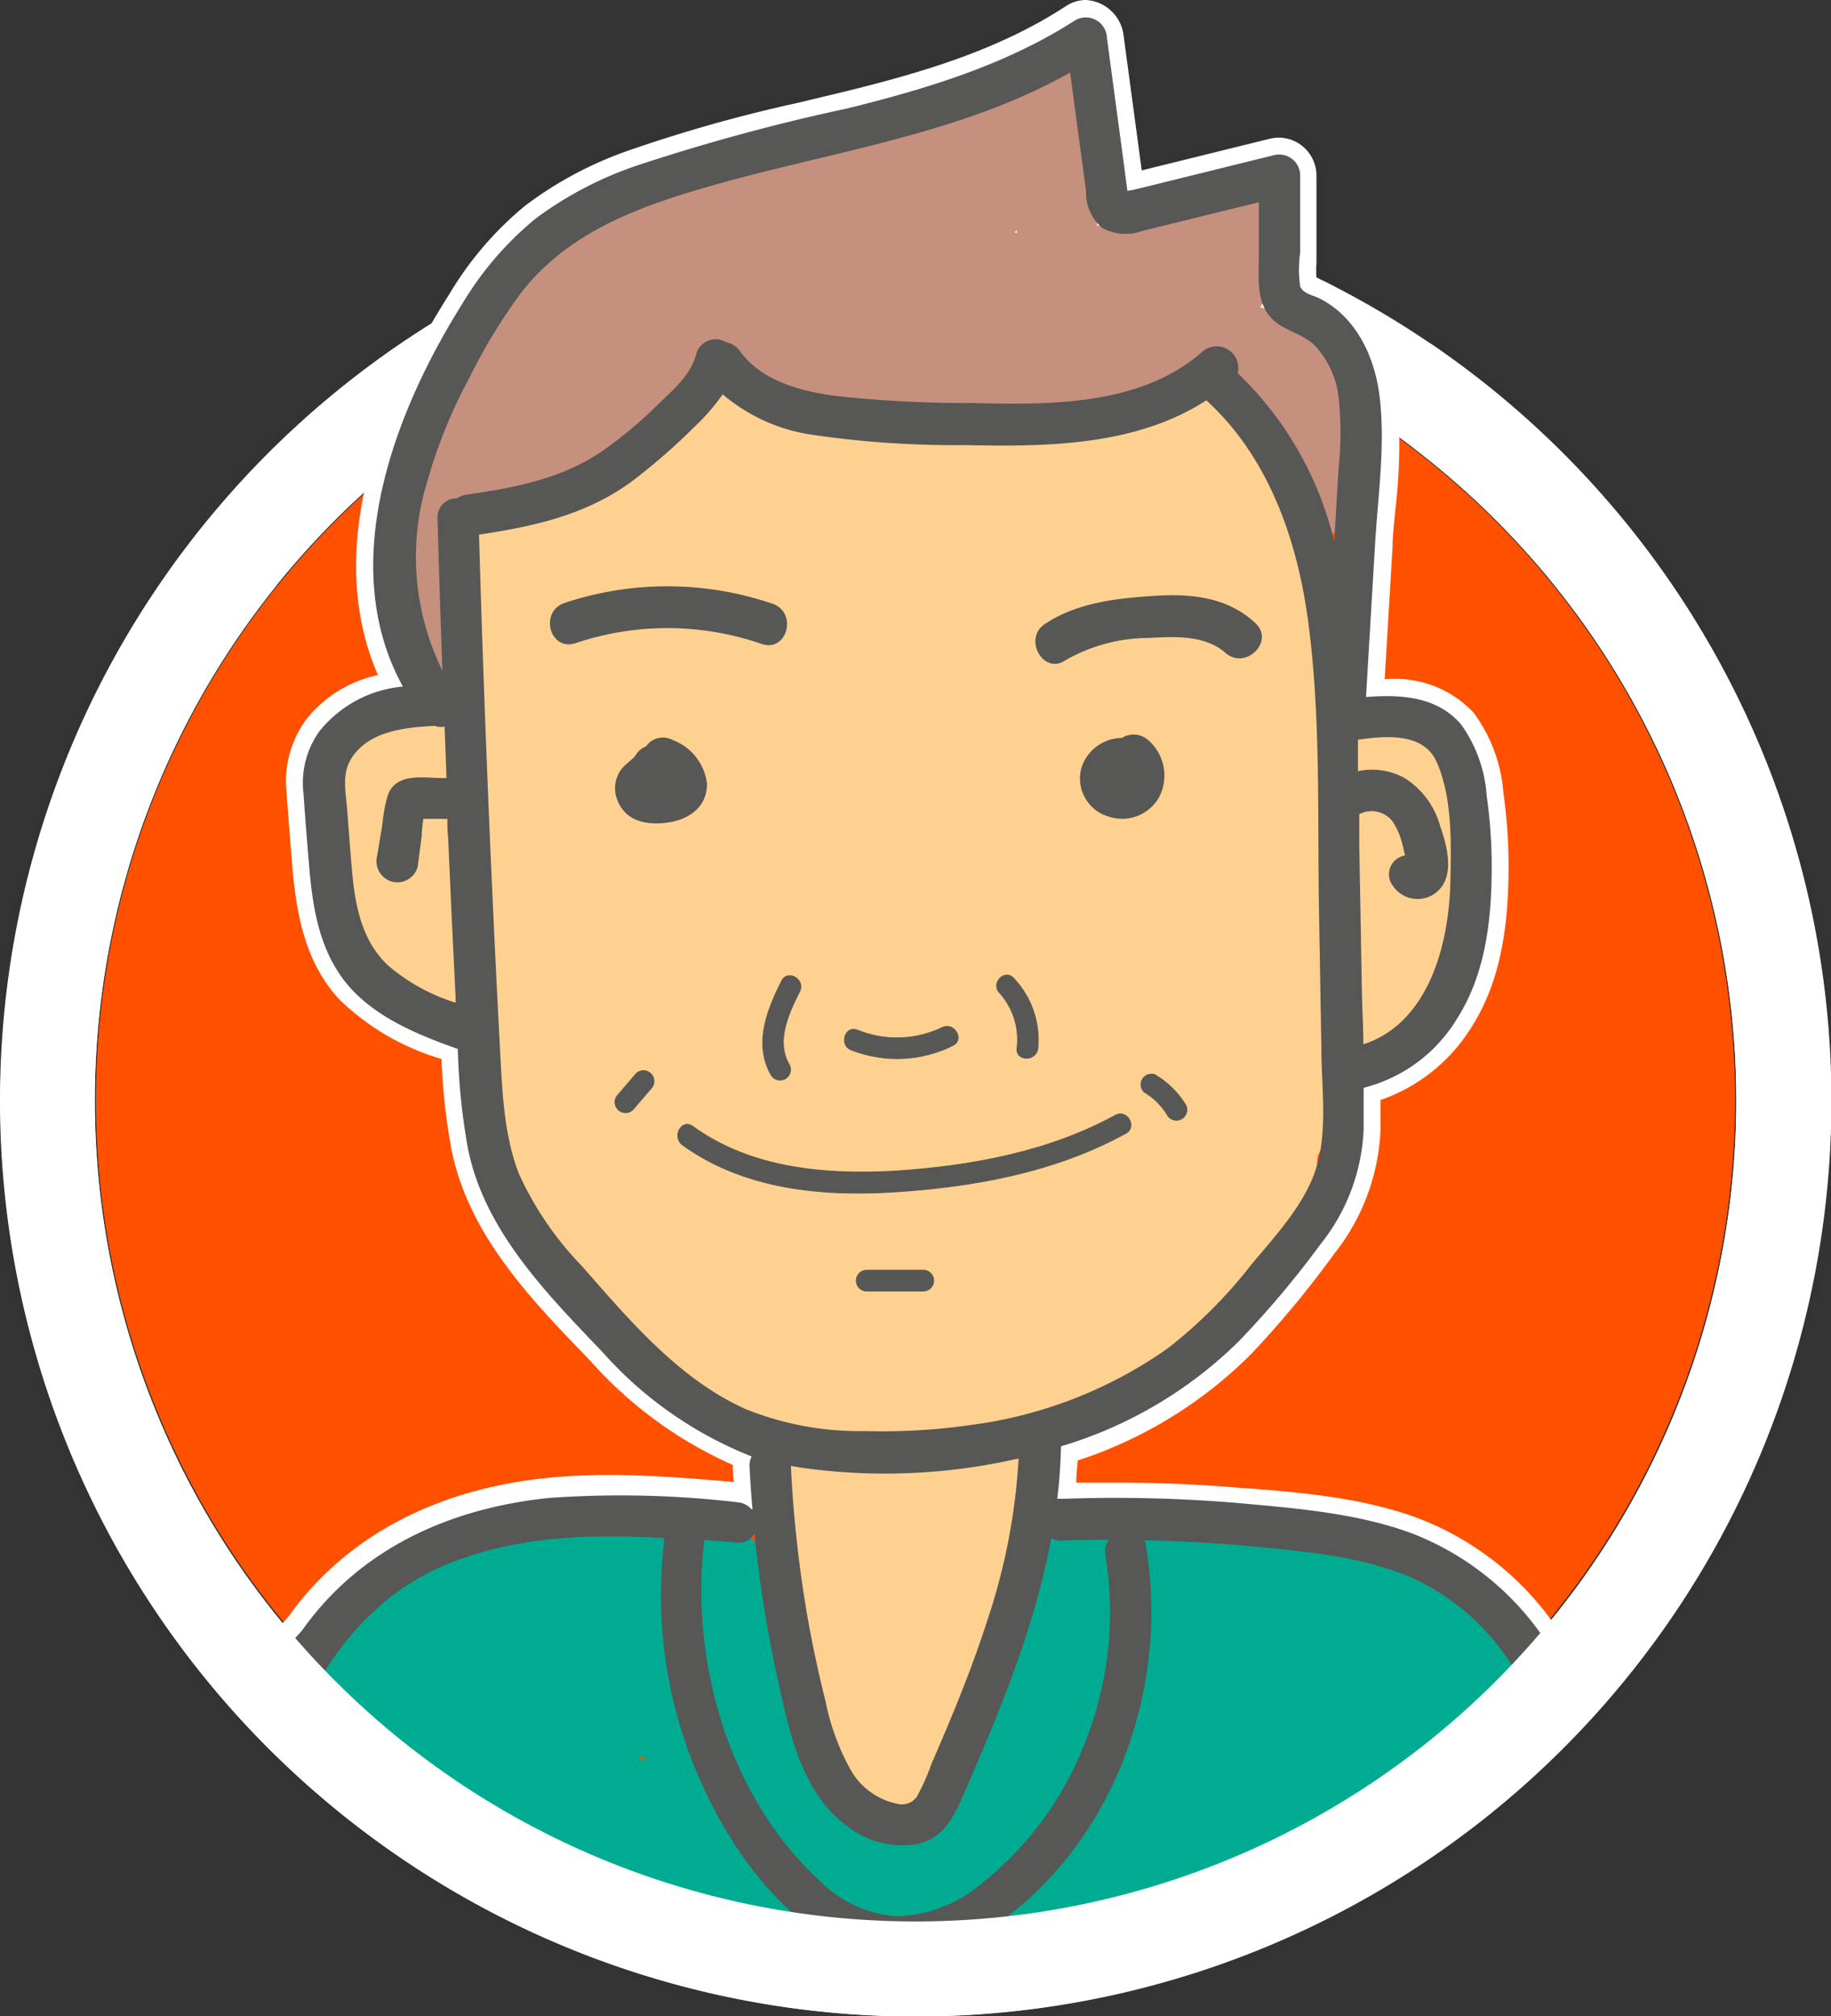
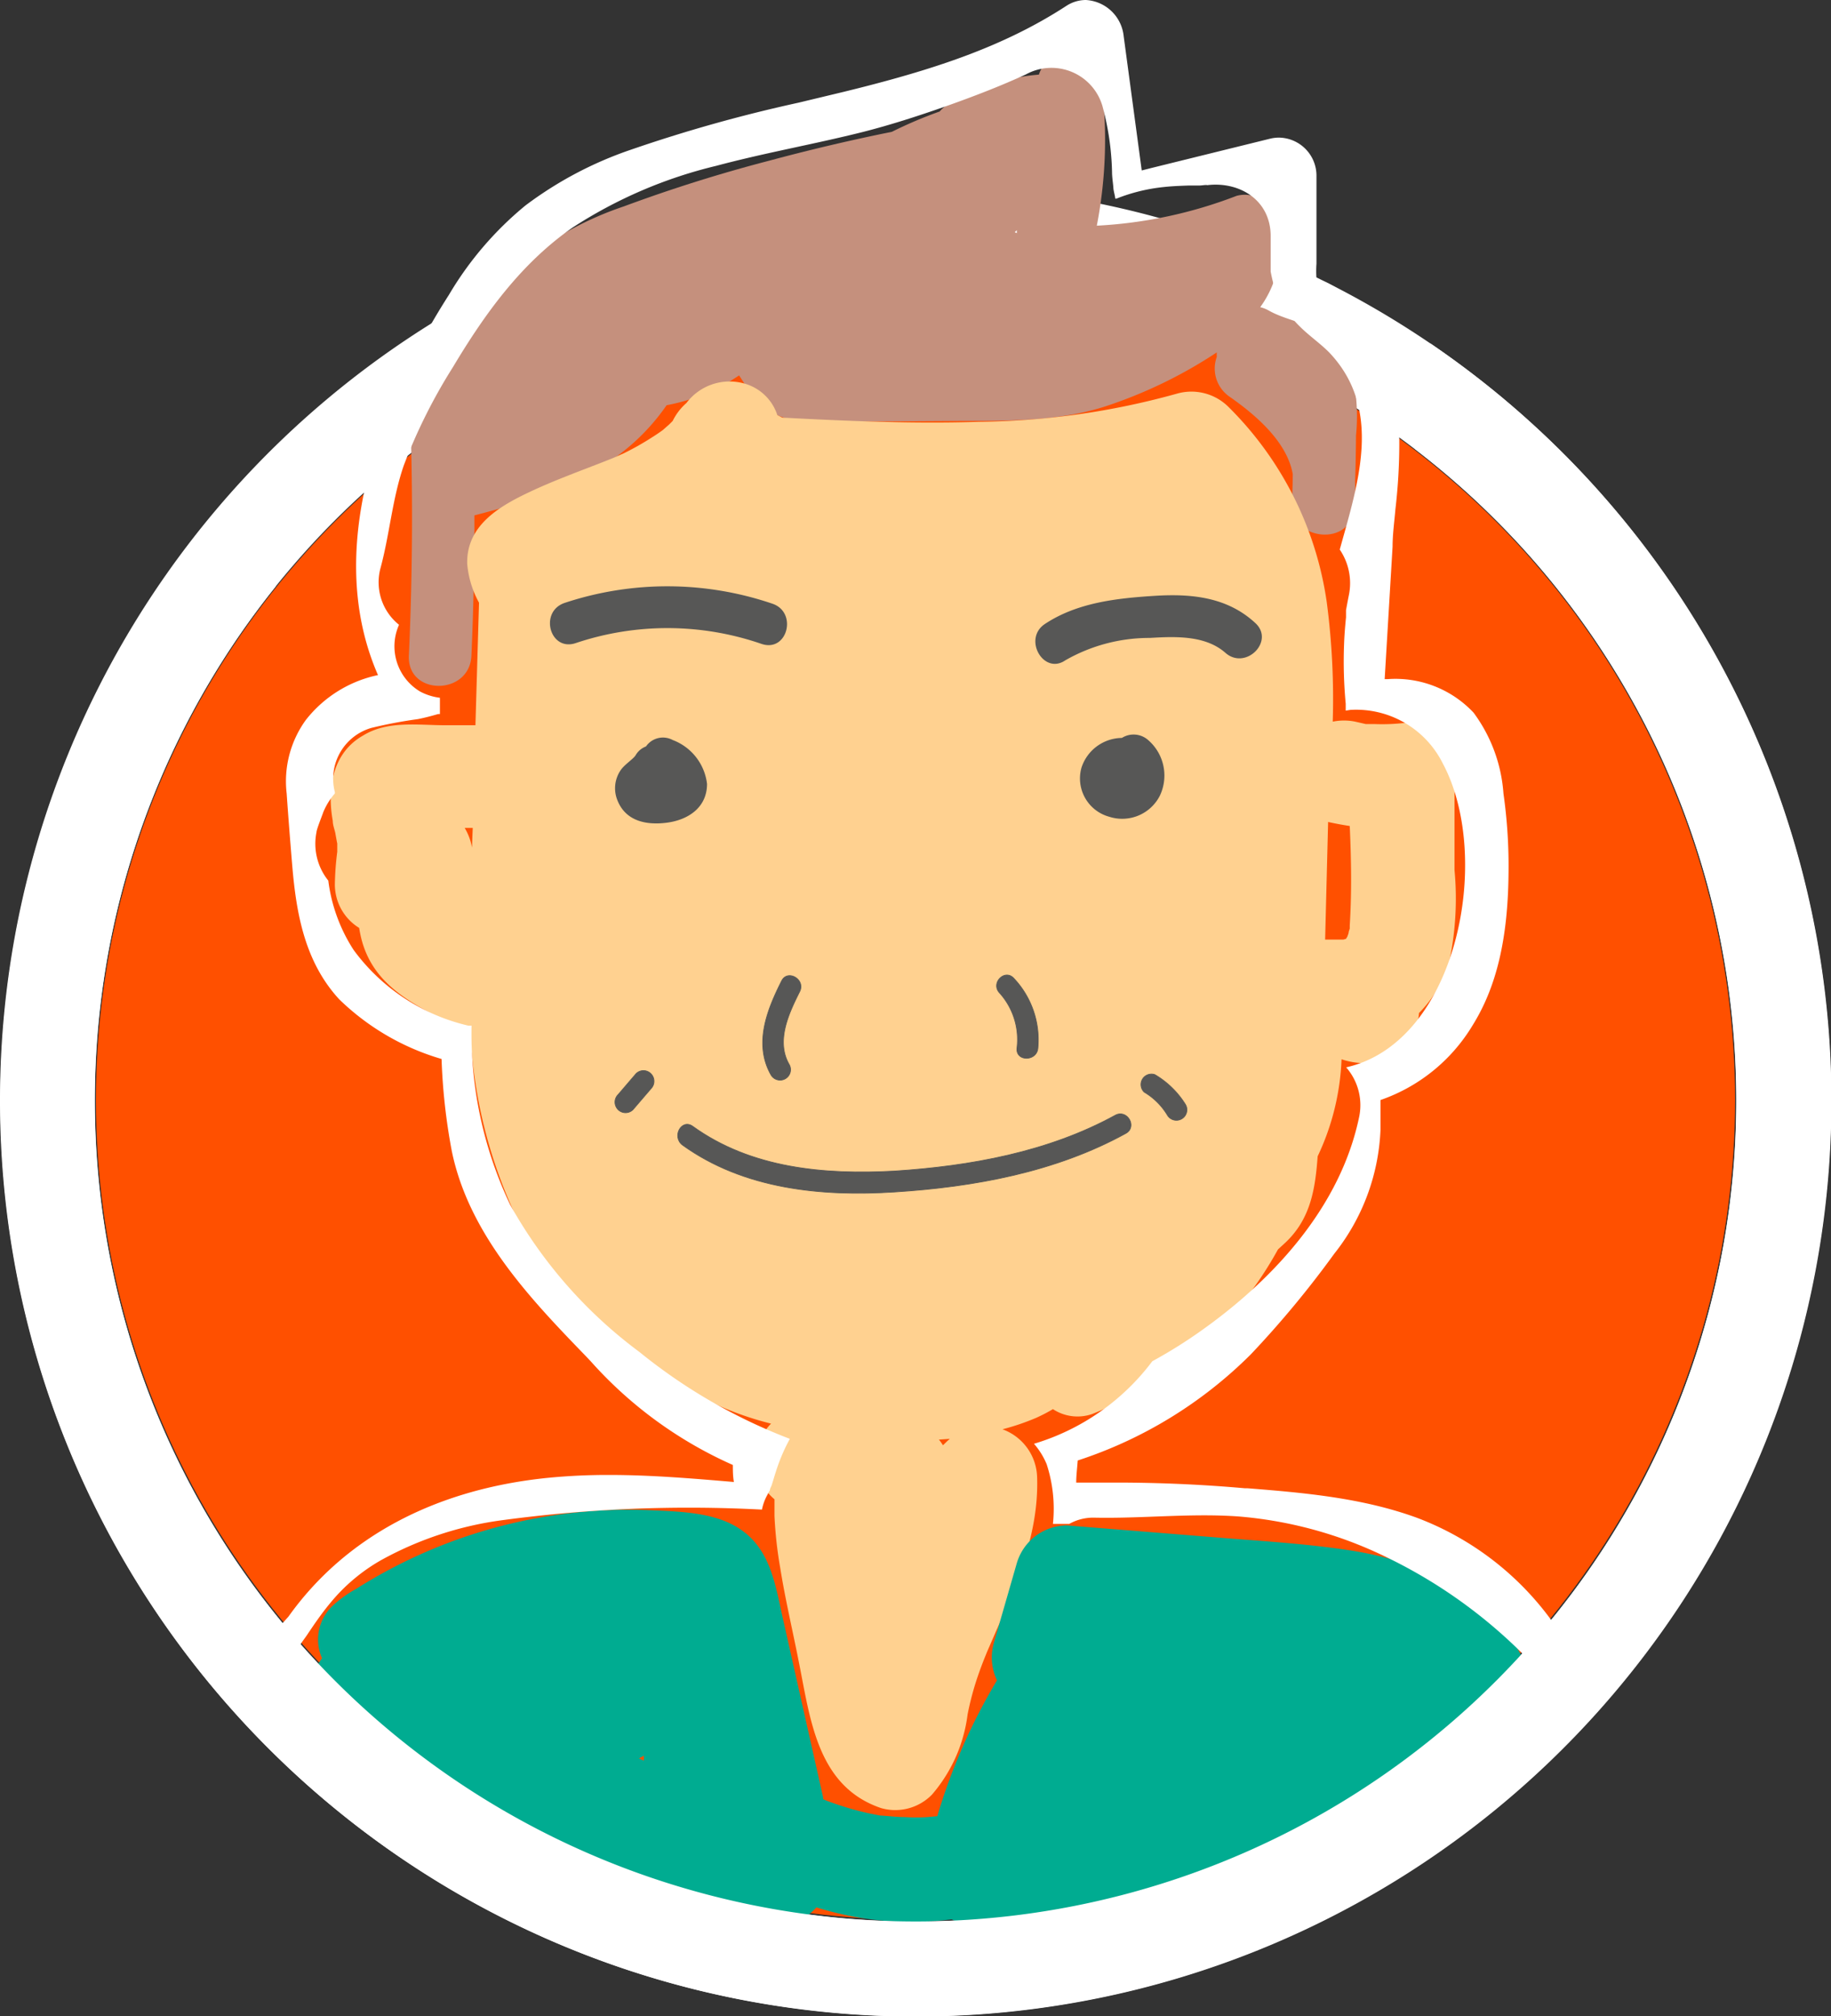
<svg xmlns="http://www.w3.org/2000/svg" viewBox="0 0 122.7 135.09">
  <rect x="0" y="0" width="122.7" height="135.09" fill="#333333" stroke="none" />
  <defs>
    <style>.cls-1{fill:#fff;}.cls-2{fill:#ff5000;}.cls-3{fill:#c5907d;}.cls-4{fill:#ffd190;}.cls-5{fill:#00ac91;}.cls-6,.cls-7{fill:#575756;}.cls-7{stroke:#575756;stroke-miterlimit:10;stroke-width:0.05px;}</style>
  </defs>
  <title>Recurso 19</title>
  <g id="Capa_2" data-name="Capa 2">
    <g id="Capa_1-2" data-name="Capa 1">
      <path class="cls-1" d="M61.35,12.39A61.35,61.35,0,1,0,122.7,73.74,61.35,61.35,0,0,0,61.35,12.39Zm0,116.35a55,55,0,1,1,55-55A55,55,0,0,1,61.35,128.74Z" />
      <circle class="cls-2" cx="61.35" cy="73.71" r="54.92" />
      <path class="cls-3" d="M90.5,24.56a4.68,4.68,0,0,0-2.57-2.62c-1-.43-2.05-.65-2.9-1.13a2.19,2.19,0,0,0-.58-.23,6.76,6.76,0,0,0,1-6,2.12,2.12,0,0,0-2.58-1.46,30.34,30.34,0,0,1-9.37,2,30.21,30.21,0,0,0,.31-9.59,2.16,2.16,0,0,0-2.1-2.1A2.26,2.26,0,0,0,69.62,5a13.68,13.68,0,0,0-6.1,2,2.2,2.2,0,0,0-.55.47,28.55,28.55,0,0,0-3.2,1.36q-4.15.84-8.24,1.94a101.4,101.4,0,0,0-9.73,3.06,22,22,0,0,0-7.85,4.62c-2.51,2.49-3.9,6-5.41,9.12a1.84,1.84,0,0,0-1,1.79q.19,7.29-.14,14.57c-.12,2.7,4.07,2.69,4.19,0q.21-4.7.2-9.4c3.85-1,7.74-2.2,10.75-4.94a14.24,14.24,0,0,0,2.13-2.44,12.88,12.88,0,0,0,4.86-2c.31.48.63,1,1,1.41,1.08,1.41,2.54,1.71,4.24,1.7l9.91-.06c3.25,0,6.58,0,9.68-1.07a31.07,31.07,0,0,0,7.18-3.52,2.69,2.69,0,0,0,0,.3,2.29,2.29,0,0,0,.83,2.65c1.71,1.19,3.87,3,4.26,5.2q0,1-.07,2c-.1,2.32,3.7,2.91,4.12.56a9.11,9.11,0,0,0,.13-2.06q.05-1.54.06-3.08A13,13,0,0,0,90.5,24.56ZM68.14,15.42v.2L68,15.56Z" />
      <path class="cls-4" d="M97.47,58.28l0-6.34c0-1.76-1.6-3.67-3.49-3.49a12.9,12.9,0,0,1-1.87.06l-.59,0s-.7-.16-.7-.16a3.81,3.81,0,0,0-1.51,0,49.64,49.64,0,0,0-.4-8,23,23,0,0,0-6.59-13.09,3.52,3.52,0,0,0-3.4-.9,51.22,51.22,0,0,1-13.34,1.9c-4.39.14-8.78-.05-13.16-.28l-.33-.17a3.23,3.23,0,0,0-2.27-2.13A3.62,3.62,0,0,0,46,27a3.81,3.81,0,0,0-.92,1.2l-.24.24-.42.37c-.27.2-.56.39-.85.57a18.17,18.17,0,0,1-1.79,1l-.68.3-.78.31c-1.64.64-3.29,1.24-4.89,2-2,.95-4.2,2.24-4.12,4.81a6.6,6.6,0,0,0,.79,2.58l-.24,8.21-2,0c-1.84,0-3.88-.33-5.53.69C22.3,50.43,21.9,52.77,22.3,55c0,.27.11.54.17.81,0,0,.12.7.13.69q0,.29,0,.57a19.58,19.58,0,0,0-.16,2.18,3.42,3.42,0,0,0,1.63,2.92,7.74,7.74,0,0,0,.17.82c.81,3,3.32,4.21,5.84,5.54a3.58,3.58,0,0,0,1.43.41A32.62,32.62,0,0,0,34.82,82c2.13,4.12,5.67,7.14,9.34,9.86a21.46,21.46,0,0,0,7.51,3.52,3.5,3.5,0,0,0-1,2.47,3.43,3.43,0,0,0,1.23,2.6c0,.37,0,.74,0,1.12a27.57,27.57,0,0,0,.39,3.51c.32,2,.79,4,1.2,6.06.8,3.9,1.2,8.53,5.56,10a3.44,3.44,0,0,0,3.4-.9,10.17,10.17,0,0,0,2.39-5.37,19.42,19.42,0,0,1,.69-2.58c.14-.41.29-.81.45-1.21l.17-.42.17-.39c1.57-3.62,3.31-7.23,3.18-11.29a3.52,3.52,0,0,0-2.32-3.22A16.1,16.1,0,0,0,69.42,95a11.09,11.09,0,0,0,1.14-.59,3,3,0,0,0,2.62.33,23.86,23.86,0,0,0,5.21-2.86,13.63,13.63,0,0,0,3.15-2.15,3.13,3.13,0,0,0,1-1.6,24.62,24.62,0,0,0,3.1-4.42l.5-.46c1.71-1.61,2-3.64,2.16-5.78a16.61,16.61,0,0,0,1.6-6.5,5,5,0,0,0,1.51.26,3.8,3.8,0,0,0,3.23-1.87,3.48,3.48,0,0,0,.45-1.49,8.21,8.21,0,0,0,2-3.3A20.55,20.55,0,0,0,97.47,58.28ZM31.63,56.79a3.85,3.85,0,0,0-.49-1.32h.54Q31.65,56.14,31.63,56.79ZM63.49,96.54l-.3.29a3.73,3.73,0,0,0-.27-.38l.73-.05ZM90.45,62c0,.09,0,.16,0,.21l-.07.22c0,.11-.06.22-.09.32l-.09.15-.18.05h-.44l-.78,0L89,55.07q.72.16,1.45.27C90.55,57.55,90.59,59.78,90.45,62Z" />
      <path class="cls-5" d="M102.52,112.29c-1.82-5.25-6.88-7.62-12.06-8.42-2.94-.45-5.91-.62-8.87-.86l-10.09-.81a3.52,3.52,0,0,0-3.37,2.56l-1.55,5.38a3.56,3.56,0,0,0,.23,2.44,39.8,39.8,0,0,0-4,9.1l-.64.06q-.77.05-1.55,0c-.52,0-1-.06-1.55-.1h0l-.08,0-.76-.15a20.67,20.67,0,0,1-2.87-.86l-.2-.09,0-.12-2.7-12c-.51-2.26-.83-4.71-3-6.06-1.68-1.06-4-1.09-5.9-1.18a34.17,34.17,0,0,0-19.69,5.27,8.12,8.12,0,0,0-1.52,1.08,3.1,3.1,0,0,0-.77,3.57,3.57,3.57,0,0,0,1,5.23A145.19,145.19,0,0,0,42,127.06a3.9,3.9,0,0,0,4-.29l4.21,1.84a3.71,3.71,0,0,0,4.5-.82,21.2,21.2,0,0,0,9.06.8,2.65,2.65,0,0,0,.72.23l.14,0a3.74,3.74,0,0,0,2.93,1.6c3.91.52,7.36-1.4,10.4-3.7a3.47,3.47,0,0,0,4,1.76l2.23-.68a3,3,0,0,0,.76-.14l4.43-1.44a3.84,3.84,0,0,0,2.42-2.37,66,66,0,0,0,5.64-4.16,3.26,3.26,0,0,0,1-3.09s0,0,0,0h0a3.59,3.59,0,0,0,3.22-.92A3.46,3.46,0,0,0,102.52,112.29Zm-59.7,5.52.33-.18c0,.11,0,.22,0,.33Z" />
      <path class="cls-1" d="M103.35,112h0a7.78,7.78,0,0,1,.46-1.11,3.5,3.5,0,0,1,1-1.07,19.79,19.79,0,0,0-9.8-8.11c-3.66-1.35-7.61-1.7-11.43-2l-.17,0c-2.82-.25-5.72-.38-8.62-.38-.88,0-1.77,0-2.67,0,0-.5.07-1,.1-1.48a29.25,29.25,0,0,0,11.6-7.11A66.47,66.47,0,0,0,89.41,84a14.27,14.27,0,0,0,3.1-8.3c0-.62,0-1.27,0-2a11.65,11.65,0,0,0,6.17-5c1.61-2.58,2.37-5.82,2.41-10.18a34.54,34.54,0,0,0-.34-5.36,10.31,10.31,0,0,0-2-5.41A7.18,7.18,0,0,0,93,45.5h-.21l.53-8.88c0-.82.12-1.67.19-2.5a38,38,0,0,0,.12-7.71c-.43-3.51-2.15-6.23-4.73-7.48a4.93,4.93,0,0,0-.48-.19l-.2-.08a7.19,7.19,0,0,1,0-1c0-.27,0-.52,0-.75l0-5.17A2.55,2.55,0,0,0,85.7,9.22a2.59,2.59,0,0,0-.62.08l-7.9,1.95-.67.17-1.21-9A2.7,2.7,0,0,0,72.76,0a2.4,2.4,0,0,0-1.31.4c-4.26,2.77-9,4.31-14.94,5.76l-3,.72a99.49,99.49,0,0,0-11.29,3.17,25.3,25.3,0,0,0-7,3.71,22.61,22.61,0,0,0-5.14,6C26.48,25.38,21.3,36,25.33,45.23a8.31,8.31,0,0,0-4.83,3,7,7,0,0,0-1.29,4.93c.1,1.44.22,3,.38,4.91.27,3.13.83,6.37,3.14,8.88a16.43,16.43,0,0,0,6.86,4,40.46,40.46,0,0,0,.68,6.14c1.14,5.61,5.29,9.95,9,13.78l.33.35a27.89,27.89,0,0,0,9.51,6.93v0c0,.37,0,.75.07,1.14-2.72-.23-5.53-.47-8.32-.47a40.92,40.92,0,0,0-4.22.2c-7.55.78-13.54,4-17.31,9.29l-.36.4a7.35,7.35,0,0,0-.56.65,1.13,1.13,0,0,0,.14,1.45,7.17,7.17,0,0,1,.61.67,4,4,0,0,1,.46-.64l.3-.35.07-.1c.17-.28.37-.54.56-.81.5-.75,1-1.48,1.58-2.18a12.21,12.21,0,0,1,3.42-2.88,23.07,23.07,0,0,1,8.18-2.68,93.81,93.81,0,0,1,17.33-.7,3.38,3.38,0,0,1,.37-1,2.18,2.18,0,0,1,.16-.29c0-.11.08-.23.12-.34.1-.3.18-.6.28-.9a12.23,12.23,0,0,1,.94-2.21,36.84,36.84,0,0,1-10.08-5.82,31.15,31.15,0,0,1-8.66-9.86A26.73,26.73,0,0,1,31.6,68.72l-.2,0a13.26,13.26,0,0,1-7.7-5.07A11.09,11.09,0,0,1,22,59a3.94,3.94,0,0,1-.79-3.25c0-.17.37-1.09.46-1.35l-.06.15c.1-.25.1-.26.06-.15a4.55,4.55,0,0,1,.77-1.24l0-.09a3.55,3.55,0,0,1,2.44-4.3A30.31,30.31,0,0,1,28,48.18c.46-.09.91-.21,1.36-.34l.12,0v-.38c0-.24,0-.47,0-.71a3.82,3.82,0,0,1-1.33-.42,3.53,3.53,0,0,1-1.41-4.47,3.65,3.65,0,0,1-1.26-3.73c.63-2.29.8-4.7,1.58-6.95a36.72,36.72,0,0,1,3.29-6.58c2.14-3.58,4.56-6.94,8-9.34A30.79,30.79,0,0,1,48,11.11c3.25-.87,6.57-1.45,9.83-2.27,1.85-.47,3.67-1.06,5.47-1.69,2.07-.73,3.8-1.41,5.44-2.16a3.56,3.56,0,0,1,5.13,2.09,18.23,18.23,0,0,1,.65,4.43c0,.35.06.7.09,1.06,0,.18.1.49.13.74l.07,0A11.84,11.84,0,0,1,78,12.53c.55-.06,1.1-.08,1.65-.1l.73,0c.17,0,.82-.1.35,0,2.21-.35,4.41.9,4.42,3.37,0,.59,0,1.19,0,1.78,0,.18,0,.36,0,.54v.07h0a11.88,11.88,0,0,0,.28,1.17q.05.17.11.34l0,.09.11.18c.2.38.45.73.69,1.08l.09.09c.21.23.41.48.64.7.62.63,1.36,1.13,2,1.77,3.61,3.8,1.95,8.74.71,13.21a4,4,0,0,1,.61,3.06c-.07.34-.13.68-.19,1l0,.24,0,.24c-.06.6-.11,1.19-.13,1.79a30,30,0,0,0,.11,4l0,.46.32-.05a6.49,6.49,0,0,1,6.19,3.6c3.35,6.27,1,18.67-6.48,20.35a3.85,3.85,0,0,1,.86,3.37C89.83,80.76,85.51,85.55,80.71,89a32.42,32.42,0,0,1-3.49,2.2,15.45,15.45,0,0,1-7.93,5.53,5,5,0,0,1,.85,1.37,9.69,9.69,0,0,1,.42,4h1.09a3.27,3.27,0,0,1,1.65-.42c3.23.07,6.47-.31,9.7-.08a27.69,27.69,0,0,1,9.79,2.67,33.63,33.63,0,0,1,10.51,7.86Z" />
      <path class="cls-6" d="M70,41.82c2.17-1.45,4.84-1.74,7.38-1.9s4.89.11,6.74,1.82c1.33,1.22-.65,3.19-2,2s-3.38-1.1-5.06-1a11.33,11.33,0,0,0-5.67,1.5C69.94,45.24,68.54,42.82,70,41.82Z" />
      <path class="cls-6" d="M37.82,40.4a21.85,21.85,0,0,1,13.95.05c1.69.58,1,3.28-.74,2.69a19.3,19.3,0,0,0-12.46-.05C36.85,43.66,36.12,41,37.82,40.4Z" />
      <path class="cls-6" d="M72.47,51.44a2.88,2.88,0,0,1,2.71-2,1.47,1.47,0,0,1,1.78.16,3.14,3.14,0,0,1,.76,3.72,2.83,2.83,0,0,1-3.39,1.4A2.66,2.66,0,0,1,72.47,51.44Z" />
      <path class="cls-6" d="M41.6,51.59c.25-.37.87-.76,1-1a1.36,1.36,0,0,1,.69-.58,1.38,1.38,0,0,1,1.79-.43,3.59,3.59,0,0,1,2.3,2.94c0,1.6-1.29,2.42-2.7,2.6S41.9,55,41.36,53.58A2.14,2.14,0,0,1,41.6,51.59Z" />
-       <path class="cls-6" d="M94.61,102.73c-3.57-1.32-7.55-1.66-11.31-2a97.67,97.67,0,0,0-12.11-.31,1.55,1.55,0,0,0-.34,0c.14-1.14.22-2.3.25-3.47,0,0,0,0,0-.05A28.55,28.55,0,0,0,83,89.88a64.39,64.39,0,0,0,5.5-6.53,13.18,13.18,0,0,0,2.88-7.66c0-.93,0-1.87,0-2.81a10.25,10.25,0,0,0,6.34-4.76c1.77-2.84,2.21-6.31,2.24-9.59a33.65,33.65,0,0,0-.33-5.19,9.29,9.29,0,0,0-1.74-4.83c-1.6-1.84-4-2-6.35-1.81l.6-10.14c.19-3.28.71-6.73.31-10-.32-2.65-1.58-5.38-4.1-6.6-.44-.21-1-.28-1.22-.76a7.77,7.77,0,0,1,0-2.28l0-5.17a1.41,1.41,0,0,0-1.77-1.35l-5.27,1.3-2.63.65-1.51.37-.4.07-.08-.59-.18-1.38-.37-2.76-.74-5.51a1.42,1.42,0,0,0-2.1-1.21c-4.64,3-9.95,4.6-15.28,5.92a133.77,133.77,0,0,0-14.17,3.85,24.44,24.44,0,0,0-6.73,3.53A21.86,21.86,0,0,0,31,20.32C26.37,27.68,22.52,37.88,27,46A8.08,8.08,0,0,0,21.4,49a5.93,5.93,0,0,0-1.06,4.18c.11,1.63.24,3.26.38,4.89.25,3,.76,5.94,2.84,8.21,1.87,2,4.55,3.09,7.12,4a43.22,43.22,0,0,0,.69,6.73c1.11,5.45,5.28,9.68,9,13.57a26.24,26.24,0,0,0,10,7,1.32,1.32,0,0,0-.14.71c.05,1,.12,2,.21,2.93a1.39,1.39,0,0,0-1-.57,67.28,67.28,0,0,0-12.65-.29c-6.58.68-12.61,3.34-16.52,8.84-.09.13-.81.89-.9,1,1.08,1.06,1.8,2.11,1.22,3.49-.27.85-.21.54-.1.25l-.11.27q-.22.58-.41,1.17l-.07.25h0c2-4.82,5.34-9,10.34-10.94,4.55-1.79,9.42-1.92,14.26-1.64a2,2,0,0,0,0,.26A30.61,30.61,0,0,0,46.8,119c1.64,3.76,4.15,7.72,7.57,10.16,3.85.25,7.7.34,11.55.3a16.63,16.63,0,0,0,2.29-1.61c7-5.82,10.08-15.52,8.57-24.35a1.5,1.5,0,0,0-.08-.3q3.59.07,7.17.4c3.5.33,7.23.66,10.5,2a15.53,15.53,0,0,1,6.41,5.18,19.26,19.26,0,0,1,1.43,2.29,3.71,3.71,0,0,1,2.23-1.71A19,19,0,0,0,94.61,102.73ZM96.25,51c1.1,2.41,1,5.61.94,8.21-.12,4.21-1.51,9.35-5.83,10.76,0-1.25-.08-2.49-.1-3.73l-.17-9.56c0-.7,0-1.41,0-2.13a1.78,1.78,0,0,1,2.22.47,4.63,4.63,0,0,1,.66,1.53c.07.25.13.51.18.77a1.27,1.27,0,0,0-.83,2,2,2,0,0,0,3.32.05c.77-1.13.27-2.87-.14-4.05a5.5,5.5,0,0,0-2.39-3.2A4.51,4.51,0,0,0,91,51.67c0-.7,0-1.4,0-2.11C92.8,49.3,95.35,49.06,96.25,51ZM26,64.68c-1.76-1.66-2.2-4-2.41-6.33-.12-1.31-.21-2.62-.31-3.93s-.4-2.53.25-3.58c1.14-1.85,3.55-2.1,5.59-2.21a1.26,1.26,0,0,0,.67.05q.07,1.72.13,3.45l-.21,0c-1.27,0-3.08-.39-3.69,1.06a8.85,8.85,0,0,0-.38,1.94l-.37,2.22a1.43,1.43,0,0,0,1,1.72,1.41,1.41,0,0,0,1.72-1L28.26,56c0-.28.05-.74.11-1.14l1.29,0a1.54,1.54,0,0,0,.32,0c0,.41,0,.82.05,1.23q.23,5.34.5,10.68l0,.41A12.85,12.85,0,0,1,26,64.68Zm5.13-31.51a1,1,0,0,0-.49.22,1.27,1.27,0,0,0-1.32,1.35q.14,5.1.33,10.2a17.22,17.22,0,0,1-1-12.74,33.89,33.89,0,0,1,2.78-6.84A37.2,37.2,0,0,1,35,19.51c3.08-3.89,7.61-5.6,12.24-6.94,8.2-2.39,17-3.49,24.47-7.71l.62,4.6.45,3.35a3.09,3.09,0,0,0,1.07,2.45,3.23,3.23,0,0,0,2.67.22l3.2-.79,4.64-1.14,0,3.58c0,1.35-.2,3,.76,4.1.82.94,2.13,1.06,3,1.93a6.11,6.11,0,0,1,1.58,3.42,22.39,22.39,0,0,1,0,4.83l-.29,4.87A23,23,0,0,0,82.94,25a1.45,1.45,0,0,0-2.36-1.44C76.41,27.22,70.29,27.13,65.07,27a78.77,78.77,0,0,1-9.13-.48c-2.31-.32-4.92-1-6.36-3a1.41,1.41,0,0,0-.93-.59,1.34,1.34,0,0,0-2,.81C46.27,25.21,45,26.2,44,27.19a29.1,29.1,0,0,1-3.59,3C37.58,32.14,34.36,32.69,31.08,33.17ZM50,94.42c-4.5-2-7.84-6-11-9.59a21.91,21.91,0,0,1-4.24-6.22c-1-2.62-1.1-5.49-1.25-8.26Q32.6,53.1,32.1,35.82c3.67-.55,7.18-1.32,10.23-3.56a41,41,0,0,0,4.1-3.56,14.48,14.48,0,0,0,2-2.28,11.88,11.88,0,0,0,6,2.71,65.89,65.89,0,0,0,10.27.69c5.48.12,11.44.05,16.14-3,4.17,3.81,6.08,9.31,6.82,14.79.86,6.41.62,13,.73,19.46l.16,9.16c0,2.69.47,5.75-.45,8.33-.84,2.34-2.72,4.33-4.28,6.21a32,32,0,0,1-5.57,5.57A29.52,29.52,0,0,1,65,95.48a42.09,42.09,0,0,1-7.07.4A20.39,20.39,0,0,1,50,94.42Zm18.26,3.29a41.27,41.27,0,0,1-2.07,10.77c-1.05,3.29-2.37,6.48-3.75,9.65a15.59,15.59,0,0,1-1,2.25,1.24,1.24,0,0,1-1.36.46A4.66,4.66,0,0,1,57,118.57a15.75,15.75,0,0,1-1.68-4.6q-.65-2.58-1.13-5.2A82.47,82.47,0,0,1,53,98.21l.61.11A40,40,0,0,0,68.28,97.71ZM72.61,117a22.21,22.21,0,0,1-6.86,9.22,9.23,9.23,0,0,1-5.67,2.17A8.18,8.18,0,0,1,54.92,126c-6.1-5.62-8.68-14.69-7.73-22.76,0,0,0,0,0-.07l2.17.18a1.14,1.14,0,0,0,1.19-.62,86.1,86.1,0,0,0,1.49,9.4c.78,3.59,1.55,7.8,4.65,10.16a6.05,6.05,0,0,0,4.53,1.3c2-.31,2.69-1.85,3.43-3.54,2.39-5.49,4.71-11.1,5.8-17a1.33,1.33,0,0,0,.73.17q1.57-.06,3.13-.06a1.42,1.42,0,0,0-.23,1.07A23.61,23.61,0,0,1,72.61,117Z" />
      <path class="cls-7" d="M67.94,65.55a6,6,0,0,1,1.61,4.68c-.08.89-1.48.9-1.4,0A4.67,4.67,0,0,0,67,66.54C66.35,65.87,67.34,64.88,67.94,65.55Z" />
      <path class="cls-7" d="M52.38,65.72c.4-.8,1.61-.1,1.21.71-.73,1.46-1.61,3.31-.71,4.88a.7.7,0,0,1-1.21.71C50.49,69.94,51.4,67.67,52.38,65.72Z" />
-       <path class="cls-7" d="M57.43,69a7,7,0,0,0,5.71-.16c.81-.39,1.52.82.71,1.21a8.39,8.39,0,0,1-6.79.3C56.23,70.06,56.59,68.71,57.43,69Z" />
      <path class="cls-7" d="M46.42,75.46c3.92,2.83,8.84,3.26,13.53,3,5.07-.33,10.29-1.27,14.79-3.74.79-.43,1.49.77.71,1.21-4.72,2.6-10.17,3.59-15.49,3.93-4.91.32-10.13-.19-14.23-3.15C45,76.14,45.68,74.93,46.42,75.46Z" />
      <path class="cls-7" d="M41.42,73.34l1.2-1.4a.7.7,0,0,1,1,0,.71.71,0,0,1,0,1l-1.2,1.4a.7.7,0,0,1-1,0A.71.71,0,0,1,41.42,73.34Z" />
      <path class="cls-7" d="M77.39,72a6,6,0,0,1,2.05,2,.7.7,0,0,1-1.21.71,4.48,4.48,0,0,0-1.55-1.54A.7.7,0,0,1,77.39,72Z" />
-       <path class="cls-7" d="M58.08,85.1h3.79a.7.7,0,0,1,0,1.4H58.08A.7.7,0,0,1,58.08,85.1Z" />
      <path class="cls-1" d="M95.84,23a69.44,69.44,0,0,1-1,7.1A55,55,0,1,1,18.47,39.3a3.41,3.41,0,0,1-.11-.81A26.51,26.51,0,0,1,20.51,28a61.35,61.35,0,1,0,75.33-5Z" />
    </g>
  </g>
</svg>